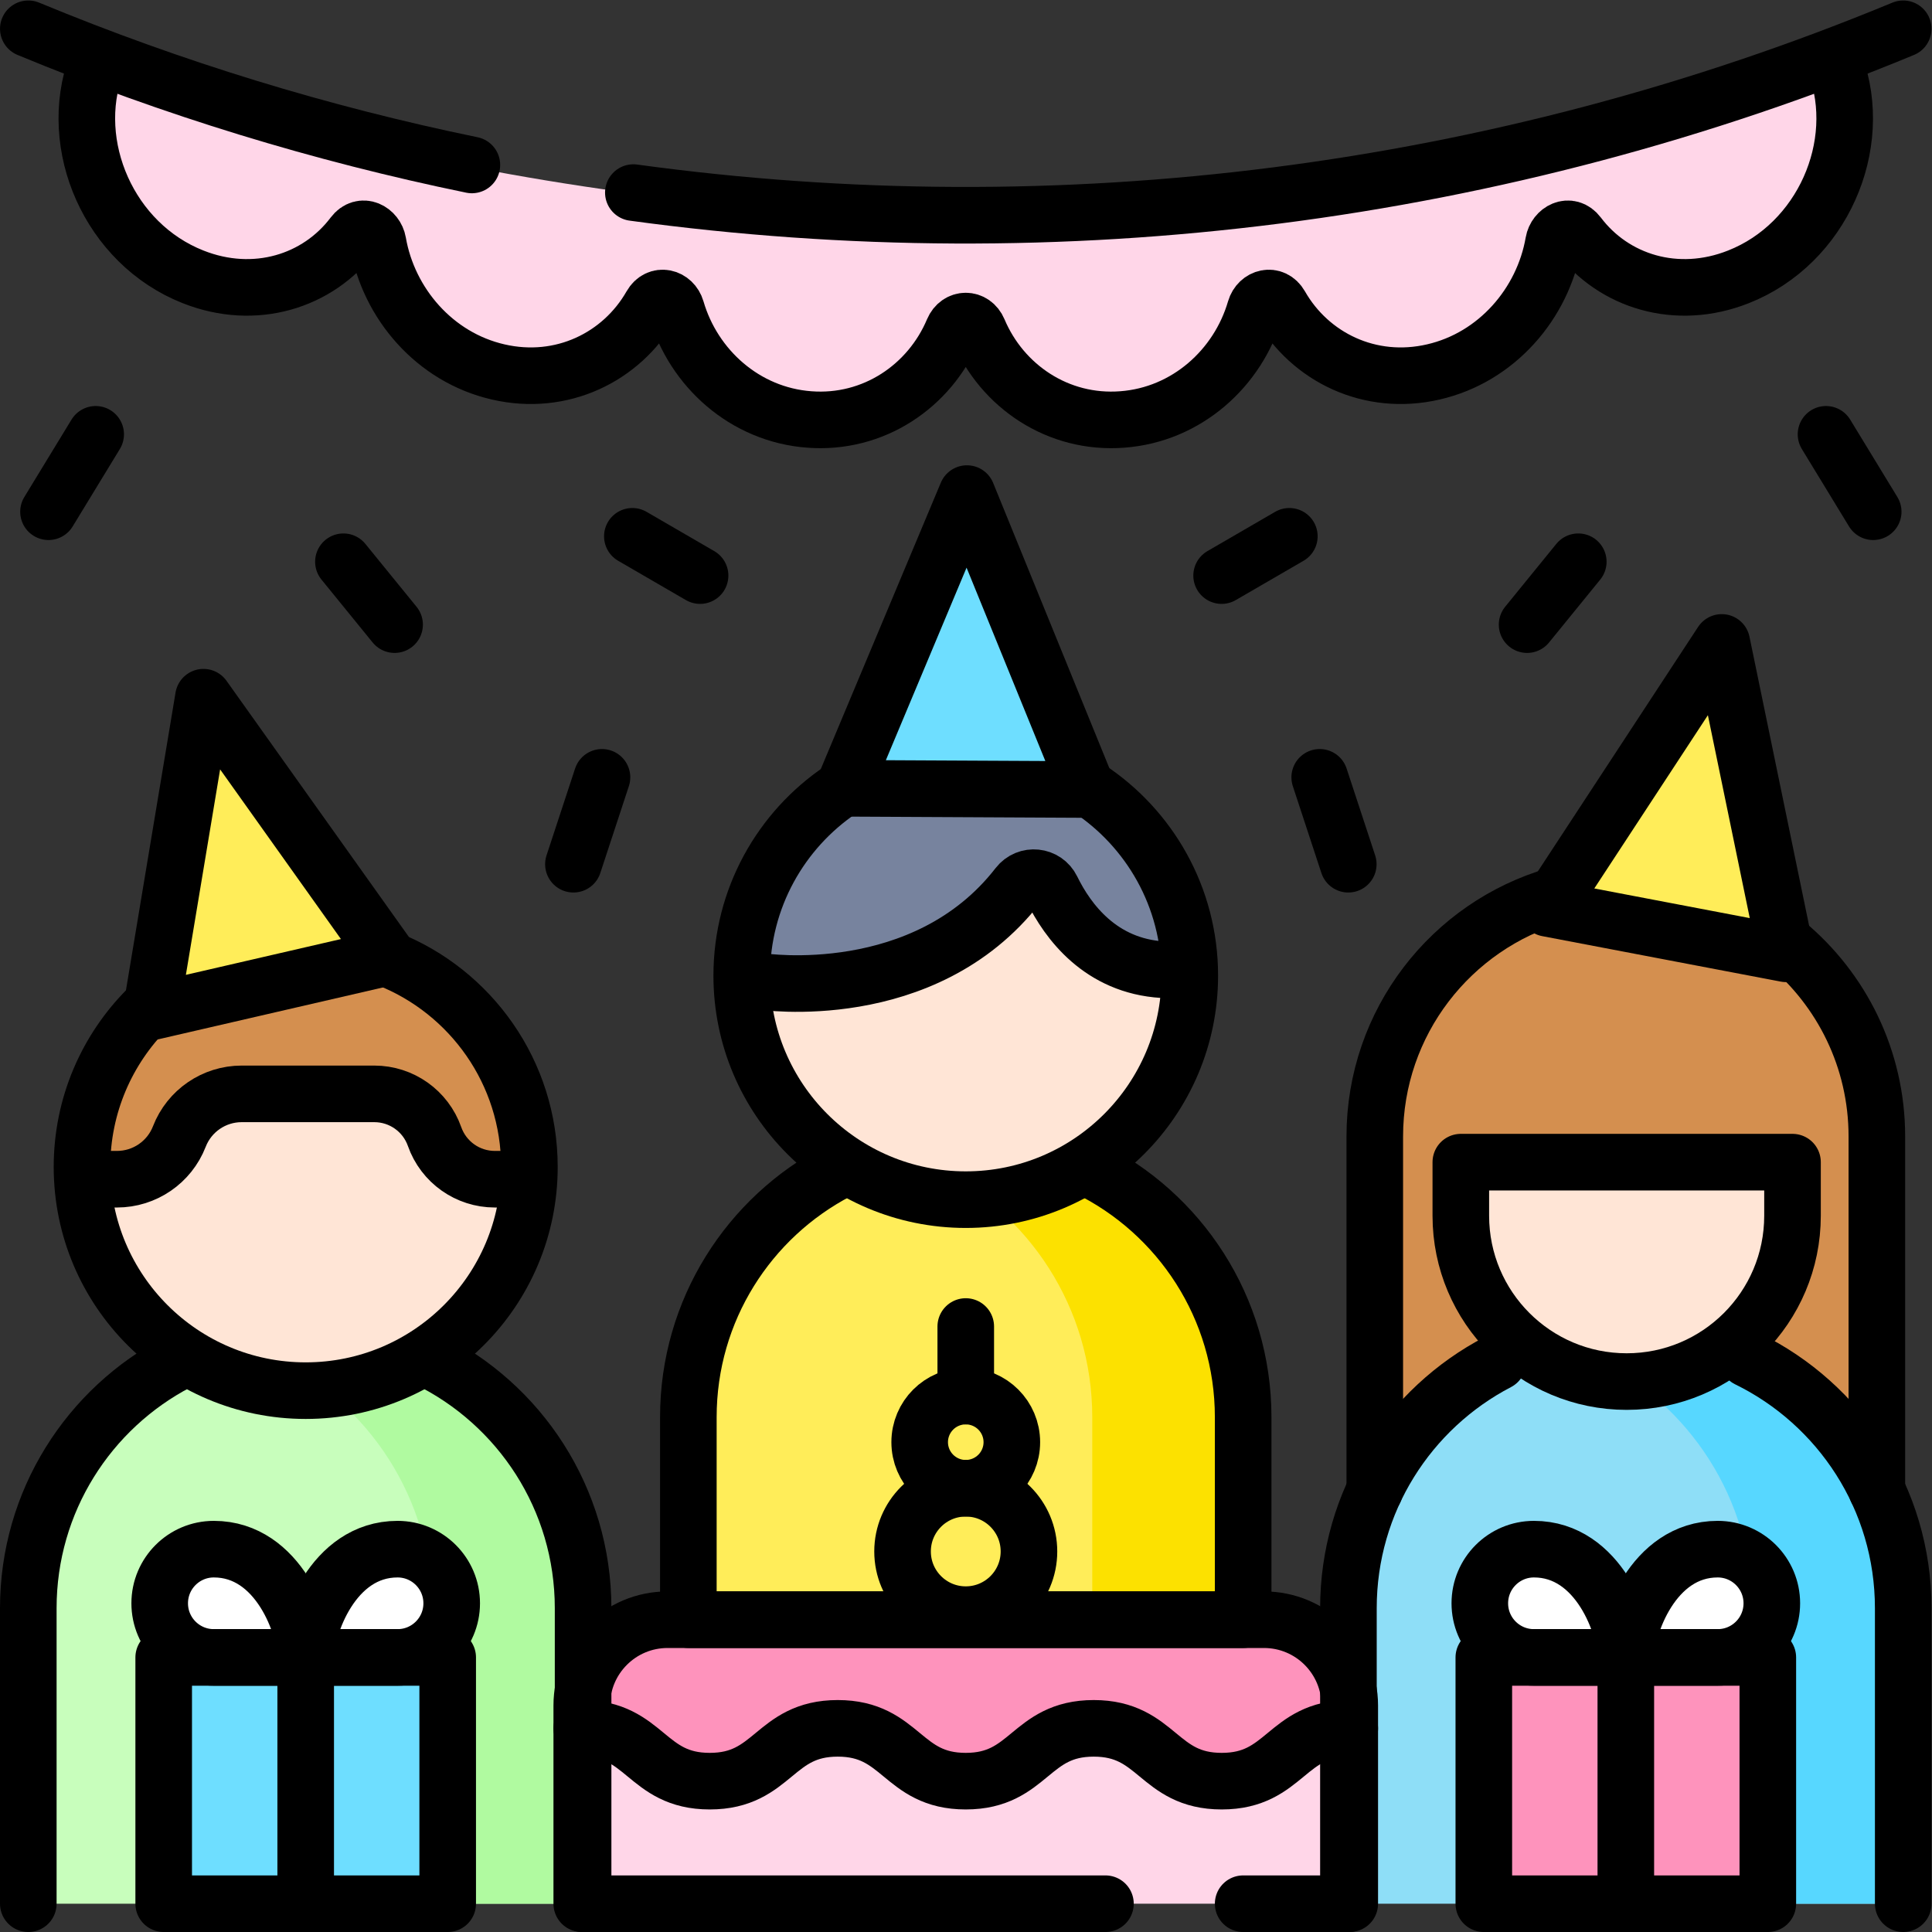
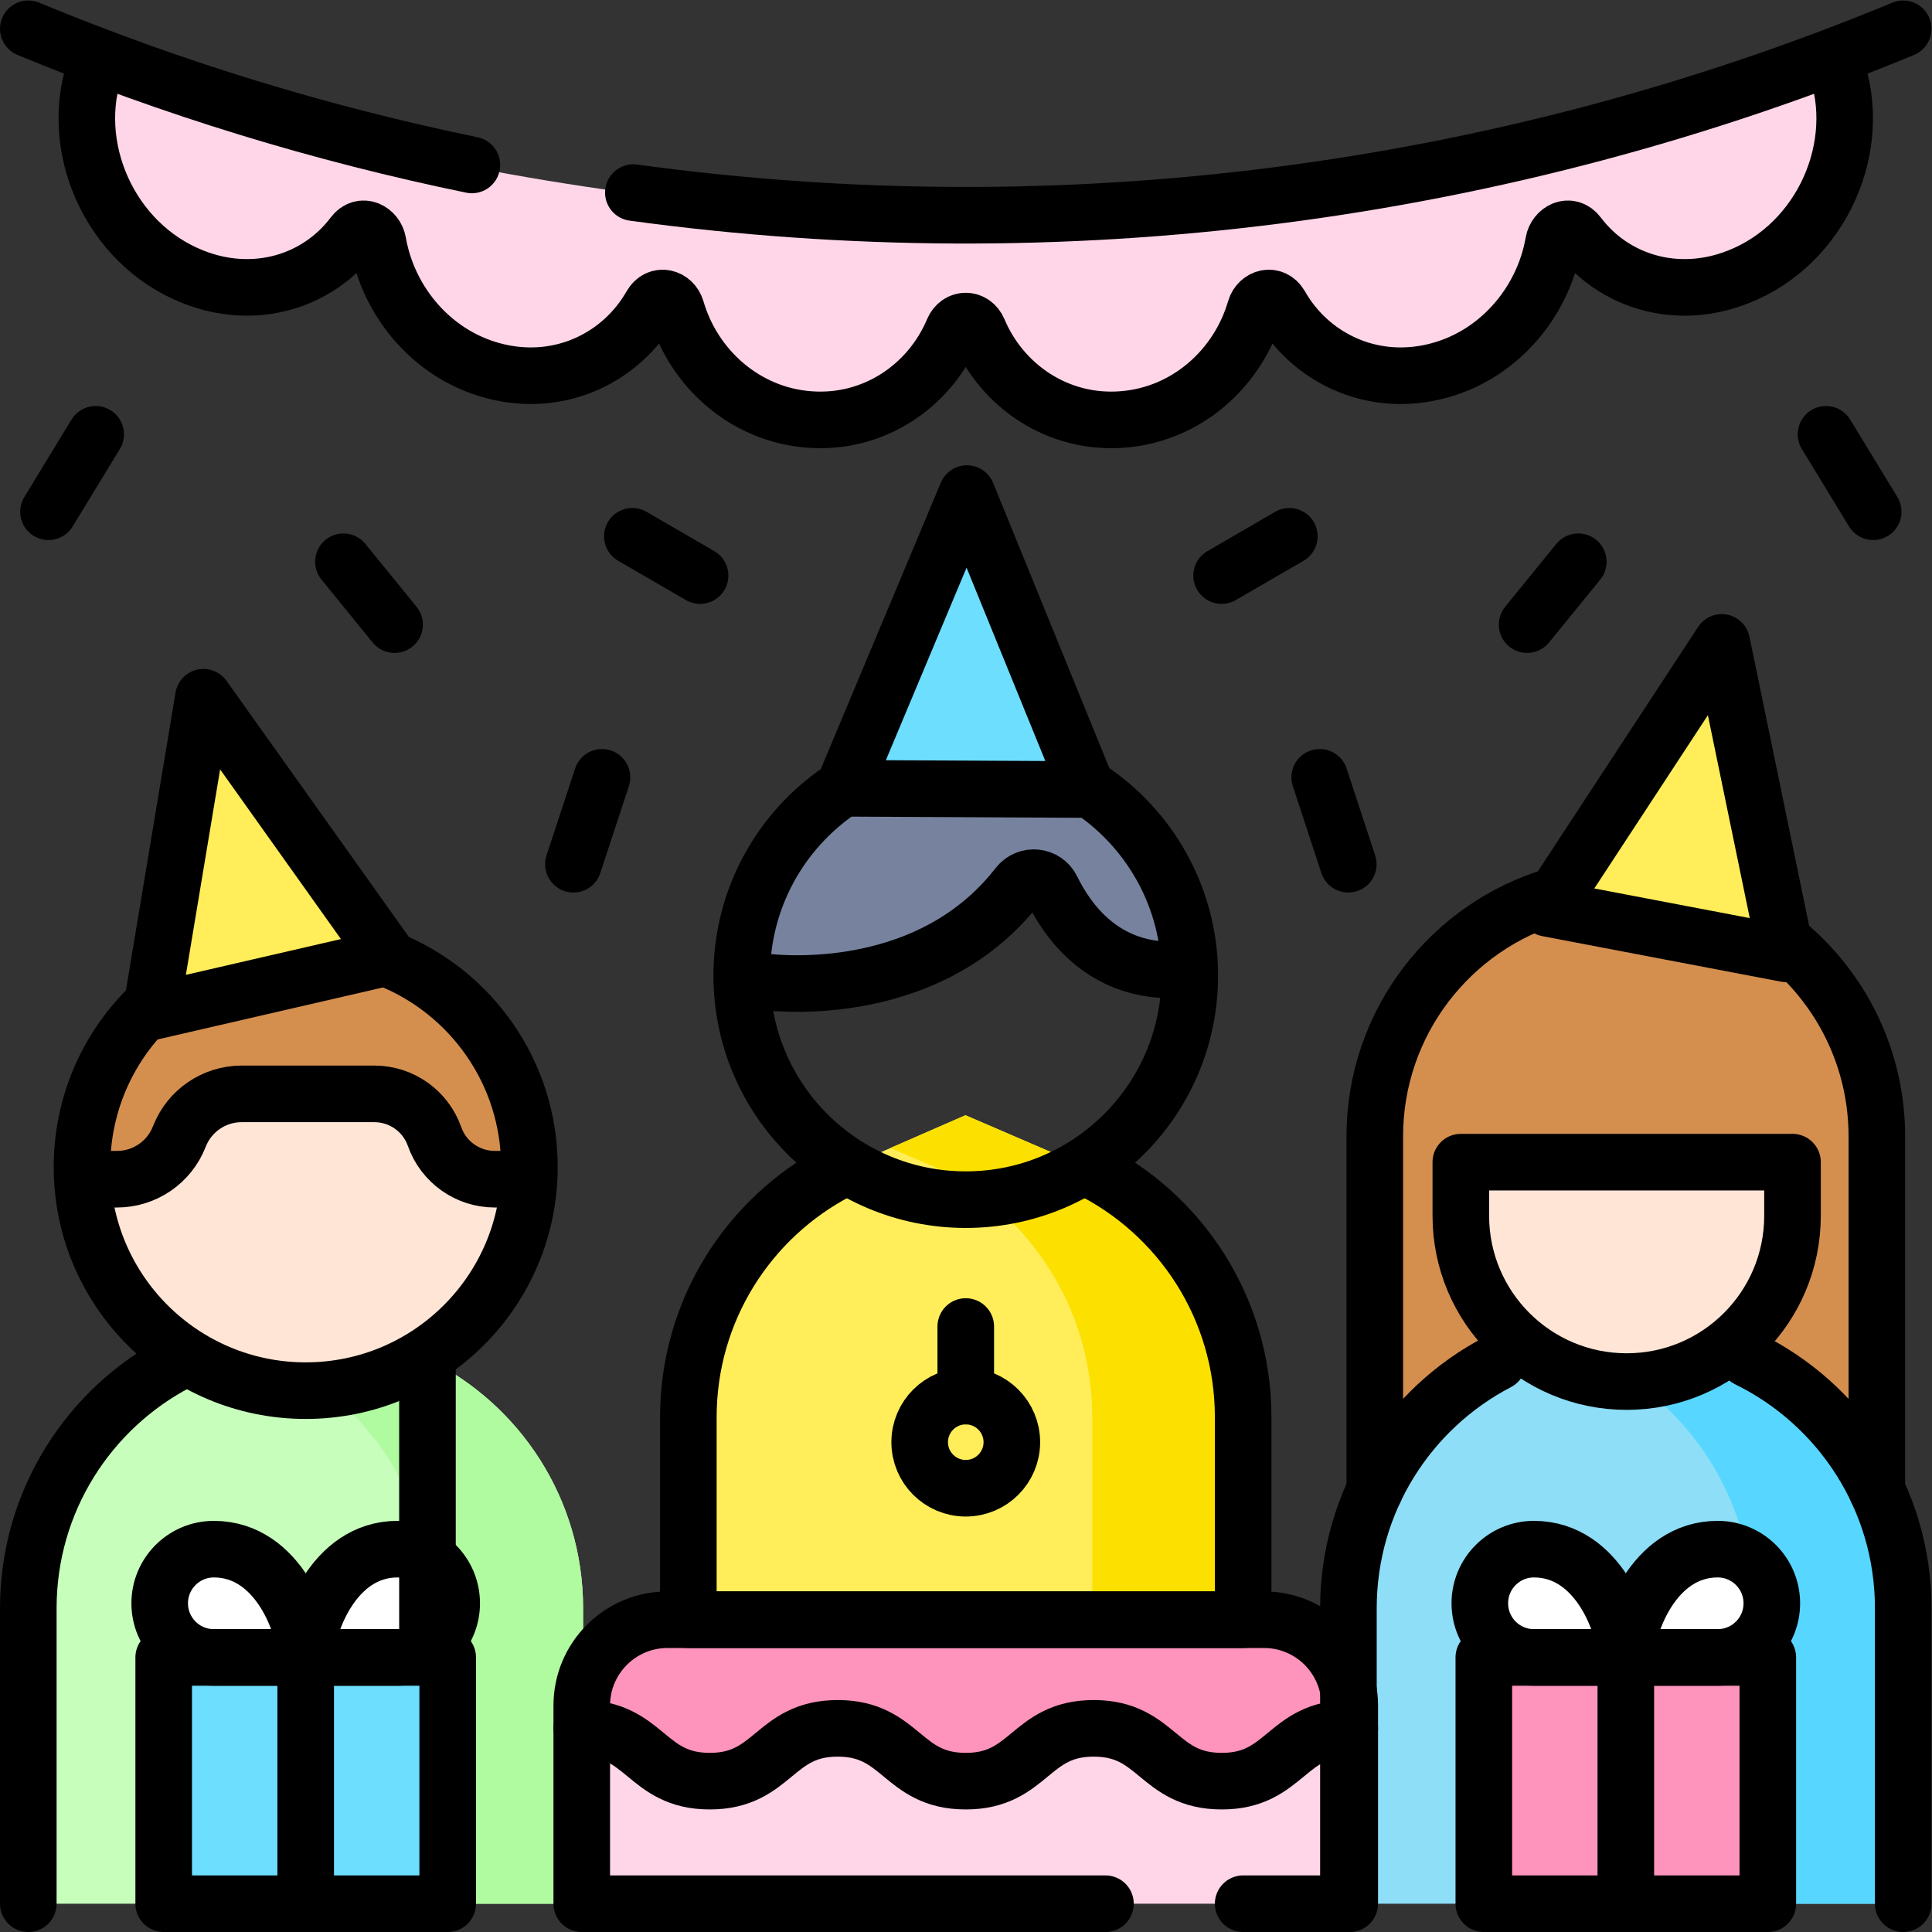
<svg xmlns="http://www.w3.org/2000/svg" id="svg996" xml:space="preserve" width="682.667" height="682.667" viewBox="0 0 682.667 682.667">
  <rect x="0" y="0" width="682.667" height="682.667" fill="#333333" stroke="none" />
  <defs id="defs1000">
    <clipPath clipPathUnits="userSpaceOnUse" id="clipPath1010">
      <path d="M 0,512 H 512 V 0 H 0 Z" id="path1008" />
    </clipPath>
  </defs>
  <g id="g1002" transform="matrix(1.333,0,0,-1.333,0,682.667)">
    <g id="g1004">
      <g id="g1006" clip-path="url(#clipPath1010)">
        <g id="g1012" transform="translate(288.276,202.556)">
          <path d="m 0,0 c 24.432,-11.954 41.257,-37.057 41.257,-66.089 v -53.685 H -105.81 v 53.685 c 0,28.38 16.078,53.004 39.621,65.263 l 33.833,14.774 z" style="fill:#ffed59;fill-opacity:1;fill-rule:nonzero;stroke:none" id="path1014" />
        </g>
        <g id="g1016" transform="translate(288.276,202.556)">
          <path d="M 0,0 -32.356,13.948 -52.228,5.271 -40,0 C -15.568,-11.954 1.257,-37.057 1.257,-66.089 v -53.685 h 40 v 53.685 C 41.257,-37.057 24.432,-11.954 0,0" style="fill:#fce100;fill-opacity:1;fill-rule:nonzero;stroke:none" id="path1018" />
        </g>
        <g id="g1020" transform="translate(486.489,494.998)">
          <path d="m 0,0 c 7.856,-21.362 -3.422,-47.482 -25.668,-56.257 -16.38,-6.494 -33.095,-1.214 -42.442,11.183 -2.365,3.136 -6.034,1.039 -6.568,-2.046 -2.805,-16.183 -15.017,-30.472 -31.844,-34.34 -16.832,-3.906 -32.722,3.897 -40.562,17.63 -1.855,3.249 -5.754,2.17 -6.683,-1.021 -4.545,-15.622 -18.166,-27.932 -35.221,-29.21 -17.055,-1.314 -31.907,8.832 -38.14,23.638 -1.373,3.261 -5.35,3.26 -6.723,-0.001 -6.231,-14.805 -21.086,-24.95 -38.139,-23.637 -17.056,1.277 -30.677,13.587 -35.222,29.21 -0.929,3.191 -4.827,4.27 -6.683,1.021 -7.838,-13.732 -23.73,-21.534 -40.561,-17.63 -16.83,3.868 -29.043,18.16 -31.846,34.348 -0.532,3.073 -4.204,5.173 -6.561,2.045 -9.347,-12.402 -26.063,-17.686 -42.448,-11.19 -22.247,8.776 -33.524,34.896 -25.667,56.257 0,0 101.05,-39.999 229.52,-39.999 C -102.989,-39.999 0,0 0,0" style="fill:#ffd6e8;fill-opacity:1;fill-rule:nonzero;stroke:none" id="path1022" />
        </g>
        <g id="g1024" transform="translate(315.385,253.513)">
-           <path d="m 0,0 c 0,-32.797 -26.588,-59.385 -59.385,-59.385 -32.797,0 -59.385,26.588 -59.385,59.385 0,32.797 26.588,59.385 59.385,59.385 C -26.588,59.385 0,32.797 0,0" style="fill:#ffe5d6;fill-opacity:1;fill-rule:nonzero;stroke:none" id="path1026" />
-         </g>
+           </g>
        <g id="g1028" transform="translate(269.821,277.404)">
          <path d="m 0,0 c 2.432,3.132 7.257,2.639 8.998,-0.924 4.232,-8.662 12.956,-20.399 29.383,-21.395 l 7.131,0.462 c -1.074,31.854 -27.218,57.351 -59.333,57.351 -32.797,0 -59.385,-26.587 -59.385,-59.385 0,-0.518 0.025,-1.031 0.039,-1.546 h 5.205 c 0,0 43.121,-6.56 67.962,25.437" style="fill:#77839e;fill-opacity:1;fill-rule:nonzero;stroke:none" id="path1030" />
        </g>
        <g id="g1032" transform="translate(256.312,381.29)">
          <path d="m 0,0 15.979,-39.222 15.981,-39.221 -32.353,0.162 -32.351,0.162 16.372,39.059 z" style="fill:#6edeff;fill-opacity:1;fill-rule:nonzero;stroke:none" id="path1034" />
        </g>
        <g id="g1036" transform="translate(497.512,107.131)">
          <path d="m 0,0 v 103.728 c 0,36.751 -29.793,66.544 -66.545,66.544 -36.751,0 -66.544,-29.793 -66.544,-66.544 V 0 Z" style="fill:#d48f4f;fill-opacity:1;fill-rule:nonzero;stroke:none" id="path1038" />
        </g>
        <g id="g1040" transform="translate(456.399,341.836)">
          <path d="m 0,0 8.518,-41.27 8.516,-41.27 -31.621,6.028 -31.62,6.029 23.103,35.241 z" style="fill:#ffed59;fill-opacity:1;fill-rule:nonzero;stroke:none" id="path1042" />
        </g>
        <g id="g1044" transform="translate(357.435,7.5)">
          <path d="m 0,0 v 78.326 c 0,28.38 16.076,53.004 39.62,65.263 l 17.612,8.244 h 32.333 l 16.244,-7.418 c 24.431,-11.954 41.256,-37.057 41.256,-66.089 V 0 Z" style="fill:#8edef7;fill-opacity:1;fill-rule:nonzero;stroke:none" id="path1046" />
        </g>
        <g id="g1048" transform="translate(463.243,151.915)">
          <path d="M 0,0 -16.243,7.418 H -48.576 L -52.362,5.646 -40,0 C -15.568,-11.954 1.257,-37.057 1.257,-66.089 v -78.326 h 40 v 78.326 C 41.257,-37.057 24.432,-11.954 0,0" style="fill:#57d7ff;fill-opacity:1;fill-rule:nonzero;stroke:none" id="path1050" />
        </g>
        <g id="g1052" transform="translate(475.153,204.069)">
          <path d="m 0,0 v -14.201 c 0,-24.279 -19.682,-43.962 -43.961,-43.962 -24.279,0 -43.962,19.683 -43.962,43.962 V 0 Z" style="fill:#ffe5d6;fill-opacity:1;fill-rule:nonzero;stroke:none" id="path1054" />
        </g>
        <path d="m 468.608,7.5 h -75.282 v 65.282 h 75.282 z" style="fill:#fe93bc;fill-opacity:1;fill-rule:nonzero;stroke:none" id="path1056" />
        <g id="g1058" transform="translate(430.967,72.782)">
          <path d="m 0,0 h -24.351 c -7.925,0 -14.35,6.425 -14.35,14.351 0,7.925 6.425,14.35 14.35,14.35 C -7.069,28.701 0,7.926 0,0" style="fill:#ffffff;fill-opacity:1;fill-rule:nonzero;stroke:none" id="path1060" />
        </g>
        <g id="g1062" transform="translate(430.967,72.782)">
          <path d="m 0,0 h 24.351 c 7.925,0 14.35,6.425 14.35,14.351 0,7.925 -6.425,14.35 -14.35,14.35 C 7.069,28.701 0,7.926 0,0" style="fill:#ffffff;fill-opacity:1;fill-rule:nonzero;stroke:none" id="path1064" />
        </g>
        <g id="g1066" transform="translate(7.5,7.5)">
          <path d="m 0,0 v 78.326 c 0,28.38 16.077,53.004 39.62,65.263 l 14.563,8.244 h 36.133 l 15.494,-7.418 c 24.431,-11.954 41.255,-37.057 41.255,-66.089 V 0 Z" style="fill:#c8febc;fill-opacity:1;fill-rule:nonzero;stroke:none" id="path1068" />
        </g>
        <g id="g1070" transform="translate(113.31,151.915)">
          <path d="M 0,0 -15.493,7.418 H -51.627 L -53.398,6.416 -40,0 C -15.569,-11.954 1.257,-37.057 1.257,-66.089 v -78.326 h 40 v 78.326 C 41.257,-37.057 24.431,-11.954 0,0" style="fill:#b0faa0;fill-opacity:1;fill-rule:nonzero;stroke:none" id="path1072" />
        </g>
        <g id="g1074" transform="translate(140.332,202.796)">
          <path d="m 0,0 c 0,-32.75 -26.55,-59.299 -59.299,-59.299 -32.75,0 -59.299,26.549 -59.299,59.299 0,32.75 26.549,59.298 59.299,59.298 C -26.55,59.298 0,32.75 0,0" style="fill:#ffe5d6;fill-opacity:1;fill-rule:nonzero;stroke:none" id="path1076" />
        </g>
        <g id="g1078" transform="translate(31.013,199.547)">
          <path d="m 0,0 c 7.314,0 13.878,4.493 16.525,11.312 2.647,6.818 9.21,11.311 16.525,11.311 h 35.161 c 7.185,0 13.587,-4.534 15.972,-11.311 C 86.567,4.534 92.969,0 100.153,0 h 4.661 4.413 c 0.058,1.076 0.092,2.159 0.092,3.249 0,32.75 -26.548,59.299 -59.298,59.299 -32.75,0 -59.299,-26.549 -59.299,-59.299 0,-1.09 0.034,-2.173 0.091,-3.249 l 4.413,0 z" style="fill:#d48f4f;fill-opacity:1;fill-rule:nonzero;stroke:none" id="path1080" />
        </g>
        <path d="M 118.674,7.5 H 43.392 v 65.282 h 75.282 z" style="fill:#6edeff;fill-opacity:1;fill-rule:nonzero;stroke:none" id="path1082" />
        <g id="g1084" transform="translate(81.033,72.782)">
          <path d="m 0,0 h -24.351 c -7.925,0 -14.35,6.425 -14.35,14.351 0,7.925 6.425,14.35 14.35,14.35 C -7.069,28.701 0,7.926 0,0" style="fill:#ffffff;fill-opacity:1;fill-rule:nonzero;stroke:none" id="path1086" />
        </g>
        <g id="g1088" transform="translate(81.033,72.782)">
          <path d="m 0,0 h 24.351 c 7.925,0 14.35,6.425 14.35,14.351 0,7.925 -6.425,14.35 -14.35,14.35 C 7.069,28.701 0,7.926 0,0" style="fill:#ffffff;fill-opacity:1;fill-rule:nonzero;stroke:none" id="path1090" />
        </g>
        <path d="M 357.788,7.5 H 154.212 v 52.54 h 203.576 z" style="fill:#ffd6e8;fill-opacity:1;fill-rule:nonzero;stroke:none" id="path1092" />
        <g id="g1094" transform="translate(335.046,82.782)">
          <path d="m 0,0 h -158.092 c -12.56,0 -22.742,-10.182 -22.742,-22.742 v -6.055 c 16.963,0 16.963,-14 33.927,-14 16.964,0 16.964,14 33.928,14 16.963,0 16.963,-14 33.928,-14 16.964,0 16.964,14 33.928,14 16.967,0 16.967,-14 33.933,-14 16.966,0 16.966,14 33.932,14 v 6.055 C 22.742,-10.182 12.561,0 0,0" style="fill:#fe93bc;fill-opacity:1;fill-rule:nonzero;stroke:none" id="path1096" />
        </g>
        <g id="g1098" transform="translate(53.931,327.317)">
          <path d="m 0,0 24.528,-34.45 24.53,-34.45 -31.478,-7.266 -31.478,-7.266 6.949,41.716 z" style="fill:#ffed59;fill-opacity:1;fill-rule:nonzero;stroke:none" id="path1100" />
        </g>
        <g id="g1102" transform="translate(167.886,461.076)">
          <path d="M 0,0 C 113.105,-15.488 229.327,-1.013 336.608,43.424" style="fill:none;stroke:#000000;stroke-width:15;stroke-linecap:round;stroke-linejoin:round;stroke-miterlimit:10;stroke-dasharray:none;stroke-opacity:1" id="path1104" />
        </g>
        <g id="g1106" transform="translate(7.506,504.5)">
          <path d="M 0,0 C 38.238,-15.839 77.612,-27.871 117.577,-36.097" style="fill:none;stroke:#000000;stroke-width:15;stroke-linecap:round;stroke-linejoin:round;stroke-miterlimit:10;stroke-dasharray:none;stroke-opacity:1" id="path1108" />
        </g>
        <g id="g1110" transform="translate(25.512,494.998)">
          <path d="m 0,0 c -7.857,-21.361 3.42,-47.481 25.667,-56.257 16.385,-6.496 33.101,-1.212 42.447,11.19 2.358,3.128 6.03,1.028 6.562,-2.045 2.803,-16.188 15.015,-30.48 31.845,-34.348 16.832,-3.904 32.723,3.898 40.562,17.63 1.855,3.249 5.754,2.17 6.683,-1.021 4.545,-15.623 18.166,-27.933 35.221,-29.21 17.054,-1.313 31.909,8.832 38.14,23.637 1.373,3.261 5.35,3.262 6.723,0.001 6.233,-14.806 21.085,-24.952 38.139,-23.638 17.056,1.278 30.676,13.588 35.222,29.21 0.929,3.191 4.827,4.27 6.683,1.021 7.839,-13.733 23.729,-21.536 40.561,-17.63 16.827,3.868 29.039,18.157 31.845,34.34 0.534,3.085 4.203,5.182 6.567,2.046 9.348,-12.397 26.063,-17.677 42.443,-11.183 22.246,8.775 33.524,34.895 25.668,56.257" style="fill:none;stroke:#000000;stroke-width:15;stroke-linecap:round;stroke-linejoin:round;stroke-miterlimit:10;stroke-dasharray:none;stroke-opacity:1" id="path1112" />
        </g>
        <g id="g1114" transform="translate(201.859,251.966)">
          <path d="m 0,0 c 0,0 43.121,-6.559 67.962,25.437 2.432,3.133 7.257,2.639 8.998,-0.923 4.232,-8.663 12.956,-20.4 29.383,-21.396" style="fill:none;stroke:#000000;stroke-width:15;stroke-linecap:round;stroke-linejoin:round;stroke-miterlimit:10;stroke-dasharray:none;stroke-opacity:1" id="path1116" />
        </g>
        <g id="g1118" transform="translate(288.514,303.214)">
          <path d="m 0,0 c 16.183,-10.608 26.871,-28.906 26.871,-49.701 0,-32.798 -26.588,-59.385 -59.385,-59.385 -32.797,0 -59.384,26.587 -59.384,59.385 0,20.498 10.385,38.571 26.182,49.243" style="fill:none;stroke:#000000;stroke-width:15;stroke-linecap:round;stroke-linejoin:round;stroke-miterlimit:10;stroke-dasharray:none;stroke-opacity:1" id="path1120" />
        </g>
        <g id="g1122" transform="translate(256.312,381.29)">
          <path d="m 0,0 15.979,-39.222 15.981,-39.221 -32.353,0.162 -32.351,0.162 16.372,39.059 z" style="fill:none;stroke:#000000;stroke-width:15;stroke-linecap:round;stroke-linejoin:round;stroke-miterlimit:10;stroke-dasharray:none;stroke-opacity:1" id="path1124" />
        </g>
        <g id="g1126" transform="translate(293.028,7.5)">
          <path d="m 0,0 h -138.816 v 52.54 c 0,12.56 10.181,22.742 22.742,22.742 H 42.018 C 54.578,75.282 64.76,65.1 64.76,52.54 V 0 H 36.505" style="fill:none;stroke:#000000;stroke-width:15;stroke-linecap:round;stroke-linejoin:round;stroke-miterlimit:10;stroke-dasharray:none;stroke-opacity:1" id="path1128" />
        </g>
        <g id="g1130" transform="translate(154.212,53.985)">
          <path d="m 0,0 c 16.963,0 16.963,-14 33.927,-14 16.964,0 16.964,14 33.927,14 16.964,0 16.964,-14 33.929,-14 16.964,0 16.964,14 33.928,14 16.967,0 16.967,-14 33.933,-14 16.966,0 16.966,14 33.932,14" style="fill:none;stroke:#000000;stroke-width:15;stroke-linecap:round;stroke-linejoin:round;stroke-miterlimit:10;stroke-dasharray:none;stroke-opacity:1" id="path1132" />
        </g>
        <g id="g1134" transform="translate(288.276,202.556)">
          <path d="m 0,0 c 24.432,-11.954 41.257,-37.057 41.257,-66.089 v -53.685 H -105.81 v 53.685 c 0,28.38 16.078,53.004 39.621,65.263" style="fill:none;stroke:#000000;stroke-width:15;stroke-linecap:round;stroke-linejoin:round;stroke-miterlimit:10;stroke-dasharray:none;stroke-opacity:1" id="path1136" />
        </g>
        <g id="g1138" transform="translate(412.443,274.791)">
          <path d="M 0,0 C -27.738,-8.023 -48.021,-33.609 -48.021,-63.932 V -157.66" style="fill:none;stroke:#000000;stroke-width:15;stroke-linecap:round;stroke-linejoin:round;stroke-miterlimit:10;stroke-dasharray:none;stroke-opacity:1" id="path1140" />
        </g>
        <g id="g1142" transform="translate(497.512,117.131)">
          <path d="m 0,0 v 93.728 c 0,20.607 -9.367,39.027 -24.077,51.233" style="fill:none;stroke:#000000;stroke-width:15;stroke-linecap:round;stroke-linejoin:round;stroke-miterlimit:10;stroke-dasharray:none;stroke-opacity:1" id="path1144" />
        </g>
        <g id="g1146" transform="translate(456.399,341.836)">
          <path d="m 0,0 8.518,-41.27 8.516,-41.27 -31.621,6.028 -31.62,6.029 23.103,35.241 z" style="fill:none;stroke:#000000;stroke-width:15;stroke-linecap:round;stroke-linejoin:round;stroke-miterlimit:10;stroke-dasharray:none;stroke-opacity:1" id="path1148" />
        </g>
        <g id="g1150" transform="translate(357.435,7.5)">
          <path d="m 0,0 v 78.326 c 0,28.38 16.076,53.004 39.62,65.263" style="fill:none;stroke:#000000;stroke-width:15;stroke-linecap:round;stroke-linejoin:round;stroke-miterlimit:10;stroke-dasharray:none;stroke-opacity:1" id="path1152" />
        </g>
        <g id="g1154" transform="translate(463.243,151.915)">
          <path d="m 0,0 c 24.432,-11.954 41.257,-37.057 41.257,-66.089 v -78.326" style="fill:none;stroke:#000000;stroke-width:15;stroke-linecap:round;stroke-linejoin:round;stroke-miterlimit:10;stroke-dasharray:none;stroke-opacity:1" id="path1156" />
        </g>
        <g id="g1158" transform="translate(475.153,204.069)">
          <path d="m 0,0 v -14.201 c 0,-24.279 -19.682,-43.962 -43.961,-43.962 -24.279,0 -43.962,19.683 -43.962,43.962 V 0 Z" style="fill:none;stroke:#000000;stroke-width:15;stroke-linecap:round;stroke-linejoin:round;stroke-miterlimit:10;stroke-dasharray:none;stroke-opacity:1" id="path1160" />
        </g>
        <path d="m 468.608,7.5 h -75.282 v 65.282 h 75.282 z" style="fill:none;stroke:#000000;stroke-width:15;stroke-linecap:round;stroke-linejoin:round;stroke-miterlimit:10;stroke-dasharray:none;stroke-opacity:1" id="path1162" />
        <g id="g1164" transform="translate(430.967,72.782)">
          <path d="M 0,0 V -65.282" style="fill:none;stroke:#000000;stroke-width:15;stroke-linecap:round;stroke-linejoin:round;stroke-miterlimit:10;stroke-dasharray:none;stroke-opacity:1" id="path1166" />
        </g>
        <g id="g1168" transform="translate(430.967,72.782)">
          <path d="m 0,0 h -24.351 c -7.925,0 -14.35,6.425 -14.35,14.351 0,7.925 6.425,14.35 14.35,14.35 C -7.069,28.701 0,7.926 0,0 Z" style="fill:none;stroke:#000000;stroke-width:15;stroke-linecap:round;stroke-linejoin:round;stroke-miterlimit:10;stroke-dasharray:none;stroke-opacity:1" id="path1170" />
        </g>
        <g id="g1172" transform="translate(430.967,72.782)">
          <path d="m 0,0 h 24.351 c 7.925,0 14.35,6.425 14.35,14.351 0,7.925 -6.425,14.35 -14.35,14.35 C 7.069,28.701 0,7.926 0,0 Z" style="fill:none;stroke:#000000;stroke-width:15;stroke-linecap:round;stroke-linejoin:round;stroke-miterlimit:10;stroke-dasharray:none;stroke-opacity:1" id="path1174" />
        </g>
        <g id="g1176" transform="translate(102.811,257.968)">
          <path d="m 0,0 c 21.975,-8.681 37.521,-30.111 37.521,-55.171 0,-32.75 -26.55,-59.299 -59.299,-59.299 -32.75,0 -59.299,26.549 -59.299,59.299 0,16.375 6.637,31.199 17.368,41.93" style="fill:none;stroke:#000000;stroke-width:15;stroke-linecap:round;stroke-linejoin:round;stroke-miterlimit:10;stroke-dasharray:none;stroke-opacity:1" id="path1178" />
        </g>
        <g id="g1180" transform="translate(53.931,327.317)">
          <path d="m 0,0 24.528,-34.45 24.53,-34.45 -31.478,-7.266 -31.478,-7.266 6.949,41.716 z" style="fill:none;stroke:#000000;stroke-width:15;stroke-linecap:round;stroke-linejoin:round;stroke-miterlimit:10;stroke-dasharray:none;stroke-opacity:1" id="path1182" />
        </g>
        <g id="g1184" transform="translate(7.5,7.5)">
          <path d="m 0,0 v 78.326 c 0,28.38 16.077,53.004 39.62,65.263" style="fill:none;stroke:#000000;stroke-width:15;stroke-linecap:round;stroke-linejoin:round;stroke-miterlimit:10;stroke-dasharray:none;stroke-opacity:1" id="path1186" />
        </g>
        <g id="g1188" transform="translate(113.31,151.915)">
-           <path d="m 0,0 c 24.432,-11.954 41.256,-37.057 41.256,-66.089 v -78.326" style="fill:none;stroke:#000000;stroke-width:15;stroke-linecap:round;stroke-linejoin:round;stroke-miterlimit:10;stroke-dasharray:none;stroke-opacity:1" id="path1190" />
+           <path d="m 0,0 v -78.326" style="fill:none;stroke:#000000;stroke-width:15;stroke-linecap:round;stroke-linejoin:round;stroke-miterlimit:10;stroke-dasharray:none;stroke-opacity:1" id="path1190" />
        </g>
        <g id="g1192" transform="translate(26.238,199.547)">
          <path d="m 0,0 h 4.774 c 7.315,0 13.878,4.493 16.526,11.312 2.646,6.818 9.21,11.311 16.524,11.311 h 35.161 c 7.185,0 13.587,-4.534 15.972,-11.311 C 91.341,4.534 97.743,0 104.928,0 h 4.661" style="fill:none;stroke:#000000;stroke-width:15;stroke-linecap:round;stroke-linejoin:round;stroke-miterlimit:10;stroke-dasharray:none;stroke-opacity:1" id="path1194" />
        </g>
        <path d="M 118.674,7.5 H 43.392 v 65.282 h 75.282 z" style="fill:none;stroke:#000000;stroke-width:15;stroke-linecap:round;stroke-linejoin:round;stroke-miterlimit:10;stroke-dasharray:none;stroke-opacity:1" id="path1196" />
        <g id="g1198" transform="translate(81.033,72.782)">
          <path d="M 0,0 V -65.282" style="fill:none;stroke:#000000;stroke-width:15;stroke-linecap:round;stroke-linejoin:round;stroke-miterlimit:10;stroke-dasharray:none;stroke-opacity:1" id="path1200" />
        </g>
        <g id="g1202" transform="translate(81.033,72.782)">
          <path d="m 0,0 h -24.351 c -7.925,0 -14.35,6.425 -14.35,14.351 0,7.925 6.425,14.35 14.35,14.35 C -7.069,28.701 0,7.926 0,0 Z" style="fill:none;stroke:#000000;stroke-width:15;stroke-linecap:round;stroke-linejoin:round;stroke-miterlimit:10;stroke-dasharray:none;stroke-opacity:1" id="path1204" />
        </g>
        <g id="g1206" transform="translate(81.033,72.782)">
          <path d="m 0,0 h 24.351 c 7.925,0 14.35,6.425 14.35,14.351 0,7.925 -6.425,14.35 -14.35,14.35 C 7.069,28.701 0,7.926 0,0 Z" style="fill:none;stroke:#000000;stroke-width:15;stroke-linecap:round;stroke-linejoin:round;stroke-miterlimit:10;stroke-dasharray:none;stroke-opacity:1" id="path1208" />
        </g>
        <g id="g1210" transform="translate(25.362,397.002)">
          <path d="M 0,0 -12.507,-20.523" style="fill:none;stroke:#000000;stroke-width:15;stroke-linecap:round;stroke-linejoin:round;stroke-miterlimit:10;stroke-dasharray:none;stroke-opacity:1" id="path1212" />
        </g>
        <g id="g1214" transform="translate(91.033,363.224)">
          <path d="M 0,0 13.566,-16.671" style="fill:none;stroke:#000000;stroke-width:15;stroke-linecap:round;stroke-linejoin:round;stroke-miterlimit:10;stroke-dasharray:none;stroke-opacity:1" id="path1216" />
        </g>
        <g id="g1218" transform="translate(185.575,359.552)">
          <path d="M 0,0 -17.954,10.415" style="fill:none;stroke:#000000;stroke-width:15;stroke-linecap:round;stroke-linejoin:round;stroke-miterlimit:10;stroke-dasharray:none;stroke-opacity:1" id="path1220" />
        </g>
        <g id="g1222" transform="translate(159.572,306.077)">
          <path d="M 0,0 -7.572,-23.033" style="fill:none;stroke:#000000;stroke-width:15;stroke-linecap:round;stroke-linejoin:round;stroke-miterlimit:10;stroke-dasharray:none;stroke-opacity:1" id="path1224" />
        </g>
        <g id="g1226" transform="translate(484.035,397.002)">
          <path d="M 0,0 12.507,-20.523" style="fill:none;stroke:#000000;stroke-width:15;stroke-linecap:round;stroke-linejoin:round;stroke-miterlimit:10;stroke-dasharray:none;stroke-opacity:1" id="path1228" />
        </g>
        <g id="g1230" transform="translate(418.365,363.224)">
          <path d="M 0,0 -13.567,-16.671" style="fill:none;stroke:#000000;stroke-width:15;stroke-linecap:round;stroke-linejoin:round;stroke-miterlimit:10;stroke-dasharray:none;stroke-opacity:1" id="path1232" />
        </g>
        <g id="g1234" transform="translate(323.822,359.552)">
          <path d="M 0,0 17.955,10.415" style="fill:none;stroke:#000000;stroke-width:15;stroke-linecap:round;stroke-linejoin:round;stroke-miterlimit:10;stroke-dasharray:none;stroke-opacity:1" id="path1236" />
        </g>
        <g id="g1238" transform="translate(349.826,306.077)">
          <path d="M 0,0 7.572,-23.033" style="fill:none;stroke:#000000;stroke-width:15;stroke-linecap:round;stroke-linejoin:round;stroke-miterlimit:10;stroke-dasharray:none;stroke-opacity:1" id="path1240" />
        </g>
        <g id="g1242" transform="translate(272.753,100.876)">
-           <path d="m 0,0 c 0,-9.252 -7.501,-16.752 -16.753,-16.752 -9.252,0 -16.753,7.5 -16.753,16.752 0,9.252 7.501,16.753 16.753,16.753 C -7.501,16.753 0,9.252 0,0 Z" style="fill:none;stroke:#000000;stroke-width:15;stroke-linecap:round;stroke-linejoin:round;stroke-miterlimit:10;stroke-dasharray:none;stroke-opacity:1" id="path1244" />
-         </g>
+           </g>
        <g id="g1246" transform="translate(268.214,129.842)">
          <path d="m 0,0 c 0,-6.745 -5.469,-12.213 -12.214,-12.213 -6.745,0 -12.214,5.468 -12.214,12.213 0,6.746 5.469,12.214 12.214,12.214 C -5.469,12.214 0,6.746 0,0 Z" style="fill:none;stroke:#000000;stroke-width:15;stroke-linecap:round;stroke-linejoin:round;stroke-miterlimit:10;stroke-dasharray:none;stroke-opacity:1" id="path1248" />
        </g>
        <g id="g1250" transform="translate(256,160.5)">
          <path d="M 0,0 V -18.444" style="fill:none;stroke:#000000;stroke-width:15;stroke-linecap:round;stroke-linejoin:round;stroke-miterlimit:10;stroke-dasharray:none;stroke-opacity:1" id="path1252" />
        </g>
      </g>
    </g>
  </g>
</svg>